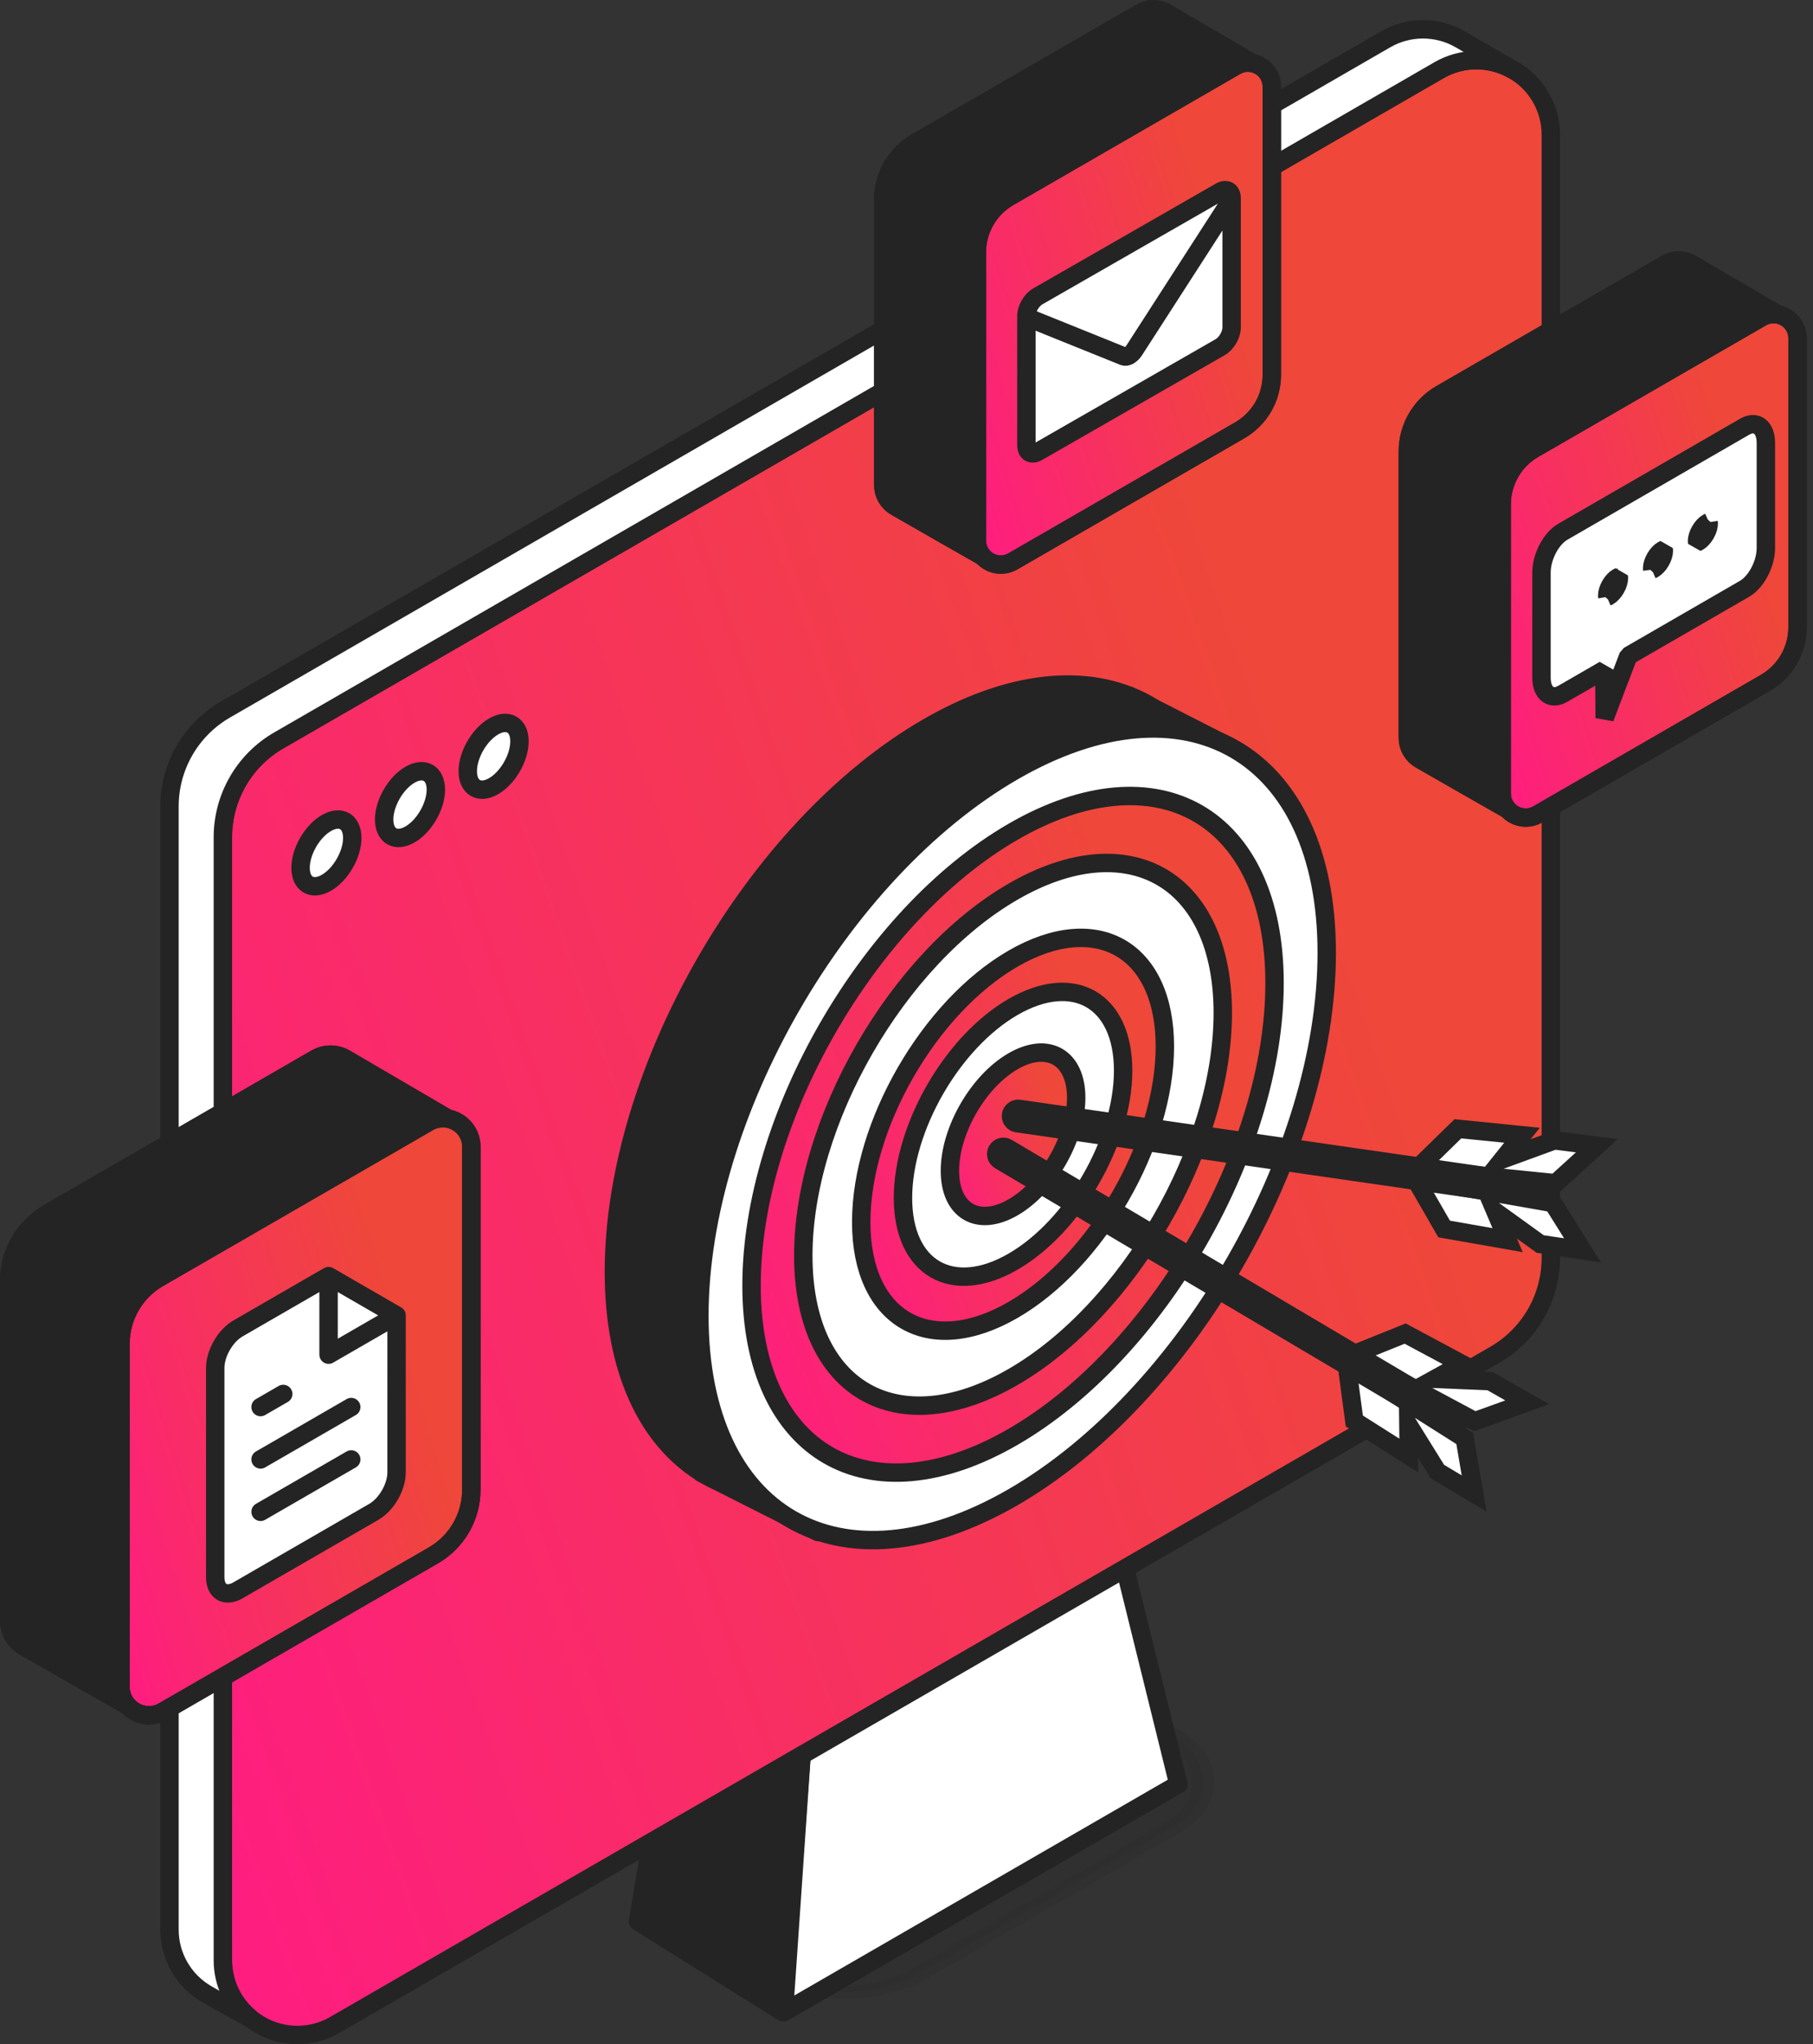
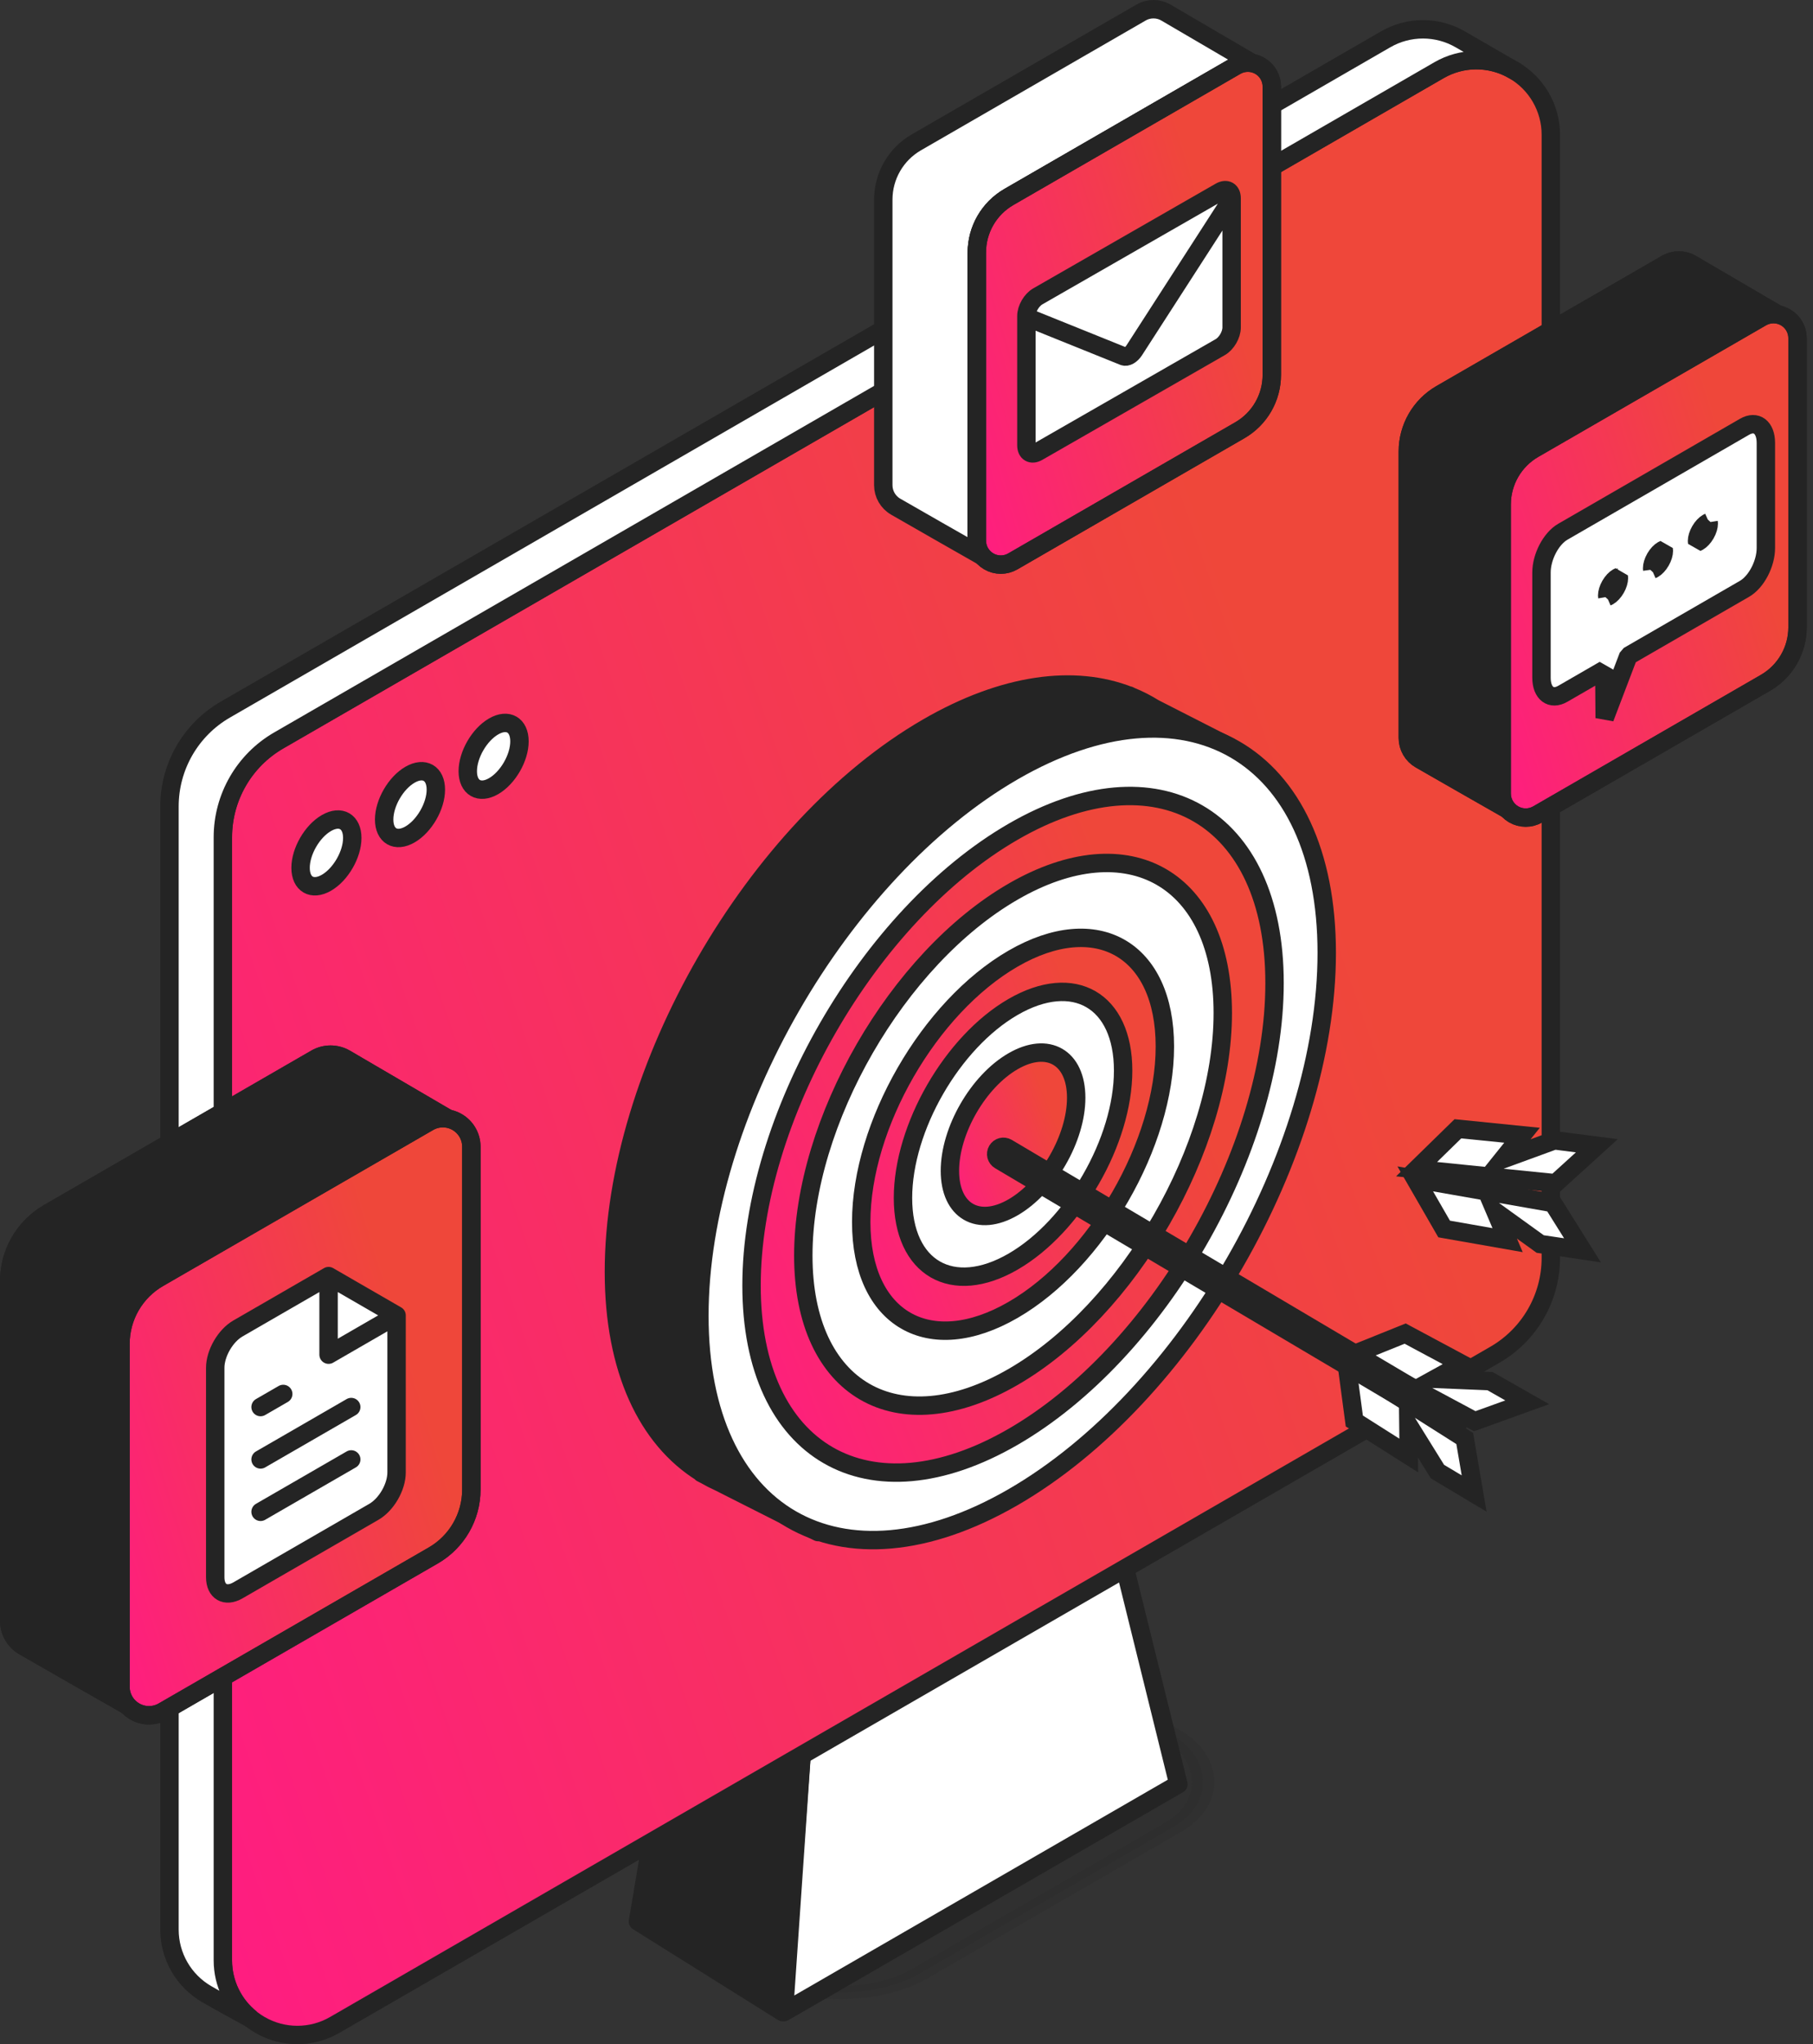
<svg xmlns="http://www.w3.org/2000/svg" width="197" height="222" viewBox="0 0 197 222" fill="none">
  <rect x="0" y="0" width="197" height="222" fill="#333333" stroke="none" />
  <g id="Digital Workspace">
    <g id="Computer">
      <g id="Group 1321314627">
        <g id="rect-frustum">
          <rect id="bottom-rect" opacity="0.15" width="51.765" height="24.745" rx="10" transform="matrix(-0.866 0.5 0.866 0.5 114.703 181.078)" fill="#242424" stroke="#242424" stroke-width="2" stroke-linejoin="round" />
          <path id="face3" d="M85.184 218.513L87.207 189.067L121.923 169.023L128.043 193.768L85.184 218.513Z" fill="white" stroke="#242424" stroke-width="2" stroke-linejoin="round" />
          <path id="face4" d="M85.046 218.512L87.207 189.065L73.921 181.395L69.318 208.669L85.046 218.512Z" fill="#242424" stroke="#242424" stroke-width="2" stroke-linejoin="round" />
        </g>
      </g>
      <g id="Group 1321314627_2">
        <g id="Desktop">
          <path id="Fill-22" fill-rule="evenodd" clip-rule="evenodd" d="M24.216 90.929C24.216 86.592 26.53 82.583 30.286 80.415C52.108 67.816 126.846 24.666 156.371 7.619C158.876 6.174 161.961 6.174 164.465 7.619C166.969 9.065 168.512 11.737 168.512 14.629V136.609C168.512 140.946 166.198 144.954 162.442 147.122C140.619 159.721 65.882 202.871 36.356 219.918C33.853 221.364 30.767 221.364 28.263 219.918C25.759 218.472 24.216 215.8 24.216 212.908V90.929Z" fill="url(#paint0_linear_2709_3598)" stroke="#242424" stroke-width="2" />
          <path id="Fill-24" fill-rule="evenodd" clip-rule="evenodd" d="M164.293 7.521C161.821 6.173 158.819 6.205 156.372 7.618C126.847 24.664 52.11 67.814 30.287 80.413C26.531 82.581 24.217 86.59 24.217 90.927V212.906C24.217 215.4 25.364 217.73 27.286 219.251C25.738 218.406 23.785 217.33 22.462 216.566C19.957 215.12 18.415 212.448 18.415 209.557V87.577C18.415 83.24 20.729 79.232 24.485 77.063C46.307 64.464 121.045 21.314 150.57 4.268C153.074 2.822 156.16 2.822 158.664 4.268C161.168 5.714 164.293 7.52 164.293 7.52V7.521Z" fill="white" stroke="#242424" stroke-width="2" />
        </g>
        <g id="Desktop Window Buttons">
          <path id="Fill-32" fill-rule="evenodd" clip-rule="evenodd" d="M53.637 78.891C52.087 79.786 50.828 81.965 50.828 83.755C50.828 85.545 52.087 86.272 53.637 85.377C55.187 84.481 56.445 82.302 56.445 80.512C56.445 78.722 55.187 77.996 53.637 78.891Z" fill="white" stroke="#242424" stroke-width="2" />
          <path id="Fill-34" fill-rule="evenodd" clip-rule="evenodd" d="M44.551 84.137C43.001 85.032 41.743 87.212 41.743 89.001C41.743 90.791 43.001 91.517 44.551 90.622C46.101 89.728 47.359 87.548 47.359 85.758C47.359 83.969 46.101 83.242 44.551 84.137Z" fill="white" stroke="#242424" stroke-width="2" />
          <path id="Fill-36" fill-rule="evenodd" clip-rule="evenodd" d="M35.469 89.383C33.919 90.278 32.66 92.457 32.66 94.248C32.66 96.037 33.919 96.764 35.469 95.869C37.019 94.974 38.277 92.794 38.277 91.005C38.277 89.215 37.019 88.488 35.469 89.383Z" fill="white" stroke="#242424" stroke-width="2" />
        </g>
      </g>
    </g>
    <g id="Target">
      <g id="Dartboard">
        <g id="Group">
          <g id="Group_2">
            <g id="Group_3">
              <path id="Vector" d="M100.792 78.999C109.129 74.179 116.766 73.227 122.689 75.551L122.688 75.532L122.853 75.617C123.738 75.975 124.586 76.406 125.39 76.91L133.648 81.121L130.863 82.461C133.422 86.513 134.875 91.992 134.875 98.705C134.875 120.47 119.615 146.937 100.792 157.821C95.512 160.873 90.513 162.374 86.052 162.476L88.894 166.385L78.155 160.957C77.641 160.726 77.139 160.471 76.654 160.189L76.224 159.969L76.256 159.947C70.344 156.277 66.707 148.739 66.707 138.115C66.707 116.349 81.967 89.882 100.792 78.999Z" fill="#242424" stroke="#242424" stroke-width="2" stroke-linejoin="round" />
            </g>
          </g>
          <g id="Group_4">
            <path id="Vector_2" d="M110.078 83.775C128.902 72.892 144.162 81.714 144.162 103.48C144.162 125.245 128.902 151.713 110.078 162.596C91.254 173.479 75.995 164.656 75.995 142.891C75.995 121.124 91.254 94.657 110.078 83.775Z" fill="white" stroke="#242424" stroke-width="2" />
          </g>
          <g id="Group_5">
            <path id="Vector_3" d="M110.077 90.332C125.77 81.258 138.492 88.614 138.492 106.759C138.492 124.905 125.77 146.97 110.077 156.043C94.384 165.116 81.662 157.761 81.662 139.615C81.662 121.469 94.384 99.404 110.077 90.332Z" fill="url(#paint1_linear_2709_3598)" stroke="#242424" stroke-width="2" />
          </g>
          <g id="Group_6">
            <path id="Vector_4" d="M110.077 96.836C122.664 89.559 132.867 95.458 132.867 110.012C132.867 124.565 122.664 142.263 110.077 149.54C97.49 156.816 87.287 150.917 87.287 136.364C87.287 121.81 97.49 104.112 110.077 96.836Z" fill="white" stroke="#242424" stroke-width="2" />
          </g>
          <g id="Group_7">
            <path id="Vector_5" d="M110.077 104.108C119.188 98.84 126.574 103.11 126.574 113.646C126.574 124.18 119.189 136.991 110.077 142.259C100.966 147.526 93.58 143.256 93.58 132.721C93.58 122.186 100.966 109.376 110.077 104.108Z" fill="url(#paint2_linear_2709_3598)" stroke="#242424" stroke-width="2" />
          </g>
          <g id="Group_8">
            <path id="Vector_6" d="M110.079 109.355C116.684 105.535 122.039 108.632 122.039 116.269C122.039 123.907 116.684 133.195 110.079 137.014C103.473 140.833 98.118 137.737 98.118 130.099C98.118 122.462 103.473 113.174 110.079 109.355Z" fill="white" stroke="#242424" stroke-width="2" />
          </g>
          <g id="Group_9">
            <path id="Vector_7" d="M110.079 115.251C113.868 113.06 116.939 114.836 116.939 119.218C116.939 123.6 113.868 128.927 110.079 131.118C106.29 133.309 103.217 131.533 103.217 127.151C103.217 122.77 106.289 117.441 110.079 115.251Z" fill="url(#paint3_linear_2709_3598)" stroke="#242424" stroke-width="2" />
          </g>
        </g>
      </g>
      <g id="Arrow2">
        <g id="Group_10">
          <g id="Group_11">
            <path id="Vector_8" d="M158.859 148.134L155.934 149.746L161.91 149.992L165.945 152.291L160.25 154.345L146.863 147.172L152.685 144.828L158.859 148.134Z" fill="white" stroke="#242424" stroke-width="2" />
          </g>
          <g id="Group_12">
            <path id="Vector_9" d="M160.18 162.198L156.193 159.816L153.035 154.729L153.075 158.072L147.16 154.322L146.328 148.094L159.158 156.223L160.18 162.198Z" fill="white" stroke="#242424" stroke-width="2" />
          </g>
        </g>
        <g id="Group_13">
          <g id="Group_14">
            <path id="Vector_10" d="M109.43 124.653L158.177 153.505C158.55 153.726 158.674 154.208 158.453 154.582C158.307 154.83 158.045 154.968 157.777 154.968C157.641 154.968 157.504 154.933 157.378 154.858L108.631 126.007C108.258 125.786 108.134 125.304 108.355 124.93C108.575 124.556 109.057 124.431 109.43 124.653Z" fill="#242424" stroke="#242424" stroke-width="2" />
          </g>
        </g>
      </g>
      <g id="Arrow">
        <g id="Group_15">
          <g id="Group_16">
            <path id="Vector_11" d="M165.382 123.288L163.291 125.894L168.91 123.842L173.516 124.429L169.03 128.501L153.925 126.974L158.416 122.586L165.382 123.288Z" fill="white" stroke="#242424" stroke-width="2" />
          </g>
          <g id="Group_17">
            <path id="Vector_12" d="M171.953 135.786L167.361 135.103L162.506 131.605L163.815 134.68L156.919 133.469L153.781 128.027L168.735 130.651L171.953 135.786Z" fill="white" stroke="#242424" stroke-width="2" />
          </g>
        </g>
        <g id="Group_18">
          <g id="Group_19">
-             <path id="Vector_13" d="M110.746 120.426L166.791 128.512C167.221 128.574 167.519 128.973 167.457 129.402C167.416 129.687 167.226 129.915 166.978 130.017C166.853 130.069 166.712 130.089 166.568 130.068L110.522 121.982C110.093 121.92 109.795 121.522 109.857 121.092C109.918 120.663 110.317 120.363 110.746 120.426Z" fill="#242424" stroke="#242424" stroke-width="2" />
-           </g>
+             </g>
        </g>
      </g>
    </g>
    <g id="Chat">
      <g id="Group 1321314626">
        <path id="Fill-28" fill-rule="evenodd" clip-rule="evenodd" d="M193.441 34.305C192.724 34.075 191.934 34.154 191.268 34.538C181.728 40.046 175.847 43.442 166.773 48.68C164.544 49.967 163.171 52.345 163.171 54.92C163.171 71.356 163.171 68.694 163.171 86.023C163.171 86.814 163.517 87.555 164.101 88.063C162.683 87.265 154.922 82.82 154.325 82.476C153.488 81.993 152.974 81.101 152.974 80.136V49.032C152.974 46.458 154.346 44.08 156.576 42.793C165.65 37.554 171.53 34.159 181.07 28.651C181.906 28.168 182.936 28.168 183.772 28.651C184.607 29.134 193.441 34.305 193.441 34.305Z" fill="#242424" stroke="#242424" stroke-width="2" />
        <path id="Stroke-29" fill-rule="evenodd" clip-rule="evenodd" d="M193.441 34.305C192.724 34.075 191.934 34.154 191.268 34.538C181.728 40.046 175.847 43.442 166.773 48.68C164.544 49.967 163.171 52.345 163.171 54.92C163.171 71.356 163.171 68.694 163.171 86.023C163.171 86.814 163.517 87.555 164.101 88.063C162.683 87.265 154.922 82.82 154.325 82.476C153.488 81.993 152.974 81.101 152.974 80.136V49.032C152.974 46.458 154.346 44.08 156.576 42.793C165.65 37.554 171.53 34.159 181.07 28.651C181.906 28.168 182.936 28.168 183.772 28.651C184.607 29.134 193.441 34.305 193.441 34.305Z" stroke="#242424" stroke-width="2" stroke-linecap="round" stroke-linejoin="round" />
        <path id="Fill-30" fill-rule="evenodd" clip-rule="evenodd" d="M163.171 54.783C163.171 52.295 164.499 49.996 166.654 48.752C172.694 45.264 185.072 38.118 191.402 34.463C192.21 33.997 193.206 33.997 194.014 34.463C194.822 34.929 195.32 35.792 195.32 36.725C195.32 44.583 195.32 60.63 195.32 68.122C195.32 70.611 193.992 72.91 191.838 74.154C185.798 77.641 173.42 84.787 167.089 88.443C166.281 88.909 165.285 88.909 164.477 88.443C163.669 87.976 163.171 87.114 163.171 86.181C163.171 78.323 163.171 62.276 163.171 54.783Z" fill="url(#paint4_linear_2709_3598)" stroke="#242424" stroke-width="2" />
        <path id="Stroke-31" fill-rule="evenodd" clip-rule="evenodd" d="M163.171 54.783C163.171 52.295 164.499 49.996 166.654 48.752C172.694 45.264 185.072 38.118 191.402 34.463C192.21 33.997 193.206 33.997 194.014 34.463C194.822 34.929 195.32 35.792 195.32 36.725C195.32 44.583 195.32 60.63 195.32 68.122C195.32 70.611 193.992 72.91 191.838 74.154C185.798 77.641 173.42 84.787 167.089 88.443C166.281 88.909 165.285 88.909 164.477 88.443C163.669 87.976 163.171 87.114 163.171 86.181C163.171 78.323 163.171 62.276 163.171 54.783Z" stroke="#242424" stroke-width="2" stroke-linecap="round" stroke-linejoin="round" />
      </g>
      <g id="Group 1321314632">
        <path id="Vector_14" d="M169.815 57.749L189.561 46.348C190.841 45.609 191.879 46.394 191.879 48.1V59.517C191.879 61.223 190.841 63.205 189.561 63.944L176.937 71.233L174.365 77.98L174.322 72.743L169.815 75.345C168.535 76.084 167.497 75.3 167.497 73.593V62.177C167.497 60.47 168.535 58.488 169.815 57.749Z" fill="white" stroke="#242424" stroke-width="2" stroke-linejoin="bevel" />
        <path id="Vector_15" d="M184.535 58.833L184.535 58.833C184.484 58.862 184.442 58.882 184.408 58.895C184.402 58.859 184.398 58.812 184.398 58.754C184.398 58.449 184.512 58.042 184.744 57.641C184.975 57.239 185.271 56.938 185.535 56.785L184.535 58.833ZM184.535 58.833C184.799 58.68 185.095 58.378 185.326 57.977C185.558 57.575 185.672 57.169 185.672 56.864C185.672 56.805 185.668 56.759 185.662 56.722M184.535 58.833L185.662 56.722M185.662 56.722C185.628 56.736 185.586 56.756 185.535 56.785L185.662 56.722Z" fill="#242424" stroke="#242424" stroke-width="2" stroke-linejoin="bevel" />
        <path id="Vector_16" d="M180.656 59.746L180.656 59.746C180.707 59.717 180.749 59.697 180.783 59.684C180.789 59.72 180.793 59.767 180.793 59.825C180.793 60.13 180.679 60.537 180.447 60.938C180.216 61.34 179.92 61.641 179.656 61.794L180.656 59.746ZM180.656 59.746C180.392 59.898 180.097 60.2 179.865 60.601C179.633 61.003 179.52 61.41 179.52 61.715C179.52 61.773 179.524 61.82 179.529 61.856M180.656 59.746L179.529 61.856M179.529 61.856C179.563 61.843 179.606 61.823 179.656 61.794L179.529 61.856Z" fill="#242424" stroke="#242424" stroke-width="2" stroke-linejoin="bevel" />
        <path id="Vector_17" d="M175.773 62.707L175.774 62.707C175.824 62.678 175.866 62.658 175.9 62.645C175.906 62.681 175.91 62.727 175.91 62.786C175.91 63.091 175.796 63.498 175.565 63.899C175.333 64.3 175.038 64.602 174.773 64.755L175.773 62.707ZM175.773 62.707C175.509 62.859 175.214 63.161 174.982 63.562C174.75 63.964 174.636 64.371 174.636 64.676C174.636 64.734 174.64 64.781 174.646 64.817M175.773 62.707L174.646 64.817M174.646 64.817C174.68 64.804 174.723 64.784 174.773 64.755L174.646 64.817Z" fill="#242424" stroke="#242424" stroke-width="2" stroke-linejoin="bevel" />
      </g>
    </g>
    <g id="Mail">
      <g id="Group 1321314629">
        <path id="Fill-28_2" fill-rule="evenodd" clip-rule="evenodd" d="M136.322 6.998C135.607 6.769 134.819 6.847 134.155 7.23C124.644 12.722 118.781 16.107 109.734 21.33C107.512 22.613 106.143 24.984 106.143 27.55C106.143 43.937 106.143 41.283 106.143 58.56C106.143 59.348 106.488 60.087 107.071 60.593C105.657 59.798 97.919 55.367 97.324 55.023C96.49 54.541 95.977 53.652 95.977 52.69V21.68C95.977 19.114 97.345 16.743 99.568 15.46C108.615 10.237 114.478 6.852 123.988 1.361C124.821 0.88 125.849 0.88 126.682 1.361C127.515 1.842 136.322 6.998 136.322 6.998Z" fill="white" stroke="#242424" stroke-width="2" />
-         <path id="Stroke-29_2" fill-rule="evenodd" clip-rule="evenodd" d="M136.322 6.998C135.607 6.769 134.819 6.847 134.155 7.23C124.644 12.722 118.781 16.107 109.734 21.33C107.512 22.613 106.143 24.984 106.143 27.55C106.143 43.937 106.143 41.283 106.143 58.56C106.143 59.348 106.488 60.087 107.071 60.593C105.657 59.798 97.919 55.367 97.324 55.023C96.49 54.541 95.977 53.652 95.977 52.69V21.68C95.977 19.114 97.345 16.743 99.568 15.46C108.615 10.237 114.478 6.852 123.988 1.361C124.821 0.88 125.849 0.88 126.682 1.361C127.515 1.842 136.322 6.998 136.322 6.998Z" fill="#242424" stroke="#242424" stroke-width="2" stroke-linecap="round" stroke-linejoin="round" />
        <path id="Fill-30_2" fill-rule="evenodd" clip-rule="evenodd" d="M106.143 27.412C106.143 24.932 107.467 22.639 109.616 21.399C115.638 17.922 127.978 10.797 134.289 7.153C135.095 6.688 136.088 6.688 136.893 7.153C137.699 7.618 138.195 8.478 138.195 9.409C138.195 17.243 138.195 33.241 138.195 40.711C138.195 43.192 136.872 45.484 134.723 46.724C128.702 50.201 116.361 57.326 110.05 60.97C109.244 61.435 108.251 61.435 107.445 60.97C106.64 60.505 106.143 59.645 106.143 58.715C106.143 50.88 106.143 34.882 106.143 27.412Z" fill="url(#paint5_linear_2709_3598)" stroke="#242424" stroke-width="2" />
        <path id="Stroke-31_2" fill-rule="evenodd" clip-rule="evenodd" d="M106.143 27.412C106.143 24.932 107.467 22.639 109.616 21.399C115.638 17.922 127.978 10.797 134.289 7.153C135.095 6.688 136.088 6.688 136.893 7.153C137.699 7.618 138.195 8.478 138.195 9.409C138.195 17.243 138.195 33.241 138.195 40.711C138.195 43.192 136.872 45.484 134.723 46.724C128.702 50.201 116.361 57.326 110.05 60.97C109.244 61.435 108.251 61.435 107.445 60.97C106.64 60.505 106.143 59.645 106.143 58.715C106.143 50.88 106.143 34.882 106.143 27.412Z" stroke="#242424" stroke-width="2" stroke-linecap="round" stroke-linejoin="round" />
      </g>
      <g id="Vector_18">
        <path d="M111.527 34.433L122.099 38.695C122.432 38.829 122.922 38.548 123.256 38.031L133.828 21.64M132.589 37.701L112.765 49.072C112.081 49.465 111.526 49.145 111.527 48.358L111.527 34.323C111.527 33.536 112.082 32.58 112.766 32.187L132.589 20.816C133.273 20.424 133.828 20.744 133.828 21.531L133.828 35.565C133.828 36.352 133.273 37.309 132.589 37.701Z" fill="white" />
        <path d="M122.099 38.695L111.527 34.433L111.527 34.323C111.527 33.536 112.082 32.58 112.766 32.187L132.589 20.816C133.273 20.424 133.828 20.744 133.828 21.531L133.828 21.64L123.256 38.031C122.922 38.548 122.432 38.829 122.099 38.695Z" fill="white" />
        <path d="M111.527 34.323L111.527 48.358C111.526 49.145 112.081 49.465 112.765 49.072L132.589 37.701C133.273 37.309 133.828 36.352 133.828 35.565L133.828 21.531M111.527 34.323C111.527 33.536 112.082 32.58 112.766 32.187L132.589 20.816C133.273 20.424 133.828 20.744 133.828 21.531M111.527 34.323L111.527 34.433L122.099 38.695C122.432 38.829 122.922 38.548 123.256 38.031L133.828 21.64L133.828 21.531" stroke="#242424" stroke-width="2" stroke-linecap="round" stroke-linejoin="round" />
      </g>
    </g>
    <g id="Doc">
      <g id="Group 1321314636">
        <g id="Group 1321314631">
          <path id="Fill-28_3" fill-rule="evenodd" clip-rule="evenodd" d="M48.988 121.669C48.138 121.397 47.201 121.49 46.41 121.946C35.098 128.478 28.124 132.504 17.363 138.717C14.72 140.243 13.091 143.063 13.091 146.116C13.091 165.607 13.091 162.45 13.091 183C13.091 183.938 13.501 184.817 14.194 185.419C12.513 184.473 3.309 179.202 2.601 178.793C1.609 178.221 0.999 177.163 0.999 176.019V139.134C0.999 136.082 2.627 133.261 5.27 131.735C16.031 125.522 23.005 121.496 34.318 114.965C35.309 114.392 36.53 114.392 37.521 114.965C38.512 115.537 48.988 121.669 48.988 121.669Z" fill="#242424" stroke="#242424" stroke-width="2" />
          <path id="Stroke-29_3" fill-rule="evenodd" clip-rule="evenodd" d="M48.988 121.669C48.138 121.397 47.201 121.49 46.41 121.946C35.098 128.478 28.124 132.504 17.363 138.717C14.72 140.243 13.091 143.063 13.091 146.116C13.091 165.607 13.091 162.45 13.091 183C13.091 183.938 13.501 184.817 14.194 185.419C12.513 184.473 3.309 179.202 2.601 178.793C1.609 178.221 0.999 177.163 0.999 176.019V139.134C0.999 136.082 2.627 133.261 5.27 131.735C16.031 125.522 23.005 121.496 34.318 114.965C35.309 114.392 36.53 114.392 37.521 114.965C38.512 115.537 48.988 121.669 48.988 121.669Z" stroke="#242424" stroke-width="2" stroke-linecap="round" stroke-linejoin="round" />
          <path id="Fill-30_3" fill-rule="evenodd" clip-rule="evenodd" d="M13.092 145.95C13.092 142.999 14.667 140.272 17.222 138.797C24.385 134.661 39.063 126.186 46.571 121.852C47.529 121.299 48.71 121.299 49.668 121.852C50.626 122.405 51.217 123.428 51.217 124.535C51.217 133.853 51.217 152.883 51.217 161.768C51.217 164.718 49.642 167.445 47.087 168.921C39.925 173.056 25.245 181.53 17.738 185.865C16.78 186.418 15.599 186.418 14.641 185.865C13.682 185.312 13.092 184.289 13.092 183.183C13.092 173.864 13.092 154.835 13.092 145.95Z" fill="url(#paint6_linear_2709_3598)" stroke="#242424" stroke-width="2" />
          <path id="Stroke-31_3" fill-rule="evenodd" clip-rule="evenodd" d="M13.092 145.95C13.092 142.999 14.667 140.272 17.222 138.797C24.385 134.661 39.063 126.186 46.571 121.852C47.529 121.299 48.71 121.299 49.668 121.852C50.626 122.405 51.217 123.428 51.217 124.535C51.217 133.853 51.217 152.883 51.217 161.768C51.217 164.718 49.642 167.445 47.087 168.921C39.925 173.056 25.245 181.53 17.738 185.865C16.78 186.418 15.599 186.418 14.641 185.865C13.682 185.312 13.092 184.289 13.092 183.183C13.092 173.864 13.092 154.835 13.092 145.95Z" stroke="#242424" stroke-width="2" stroke-linecap="round" stroke-linejoin="round" />
        </g>
      </g>
      <g id="Vector_19">
        <path d="M35.703 138.586L25.851 144.275C25.197 144.652 24.571 145.313 24.109 146.113C23.647 146.913 23.387 147.787 23.387 148.541L23.387 171.294C23.387 172.858 24.495 173.498 25.85 172.716L40.628 164.183C41.281 163.806 41.908 163.145 42.37 162.344C42.832 161.544 43.091 160.671 43.091 159.917L43.092 142.852L35.703 138.586Z" fill="white" />
        <path d="M35.703 140.008L35.703 147.118L41.86 143.563M38.165 152.807L28.313 158.495L38.165 152.807ZM38.165 158.495L28.313 164.184L38.165 158.495ZM30.776 151.385L28.313 152.807L30.776 151.385Z" fill="white" />
        <path d="M35.703 140.008L35.703 147.118L41.86 143.563M38.165 152.807L28.313 158.495M38.165 158.495L28.313 164.184M30.776 151.385L28.313 152.807M35.703 138.586L25.851 144.275C25.197 144.652 24.571 145.313 24.109 146.113C23.647 146.913 23.387 147.787 23.387 148.541L23.387 171.294C23.387 172.858 24.495 173.498 25.85 172.716L40.628 164.183C41.281 163.806 41.908 163.145 42.37 162.344C42.832 161.544 43.091 160.671 43.091 159.917L43.092 142.852L35.703 138.586Z" stroke="#242424" stroke-width="2" stroke-linecap="round" stroke-linejoin="round" />
      </g>
    </g>
  </g>
  <defs>
    <linearGradient id="paint0_linear_2709_3598" x1="168.512" y1="6.535" x2="-26.863" y2="74.79" gradientUnits="userSpaceOnUse">
      <stop offset="0.25" stop-color="#EF473A" />
      <stop offset="1" stop-color="#FF1C82" />
    </linearGradient>
    <linearGradient id="paint1_linear_2709_3598" x1="138.492" y1="86.445" x2="64.143" y2="116.302" gradientUnits="userSpaceOnUse">
      <stop offset="0.25" stop-color="#EF473A" />
      <stop offset="1" stop-color="#FF1C82" />
    </linearGradient>
    <linearGradient id="paint2_linear_2709_3598" x1="126.574" y1="101.852" x2="83.409" y2="119.185" gradientUnits="userSpaceOnUse">
      <stop offset="0.25" stop-color="#EF473A" />
      <stop offset="1" stop-color="#FF1C82" />
    </linearGradient>
    <linearGradient id="paint3_linear_2709_3598" x1="116.939" y1="114.313" x2="98.987" y2="121.521" gradientUnits="userSpaceOnUse">
      <stop offset="0.25" stop-color="#EF473A" />
      <stop offset="1" stop-color="#FF1C82" />
    </linearGradient>
    <linearGradient id="paint4_linear_2709_3598" x1="195.32" y1="34.113" x2="150.642" y2="47.753" gradientUnits="userSpaceOnUse">
      <stop offset="0.25" stop-color="#EF473A" />
      <stop offset="1" stop-color="#FF1C82" />
    </linearGradient>
    <linearGradient id="paint5_linear_2709_3598" x1="138.195" y1="6.805" x2="93.652" y2="20.404" gradientUnits="userSpaceOnUse">
      <stop offset="0.25" stop-color="#EF473A" />
      <stop offset="1" stop-color="#FF1C82" />
    </linearGradient>
    <linearGradient id="paint6_linear_2709_3598" x1="51.217" y1="121.438" x2="-1.766" y2="137.613" gradientUnits="userSpaceOnUse">
      <stop offset="0.25" stop-color="#EF473A" />
      <stop offset="1" stop-color="#FF1C82" />
    </linearGradient>
  </defs>
</svg>